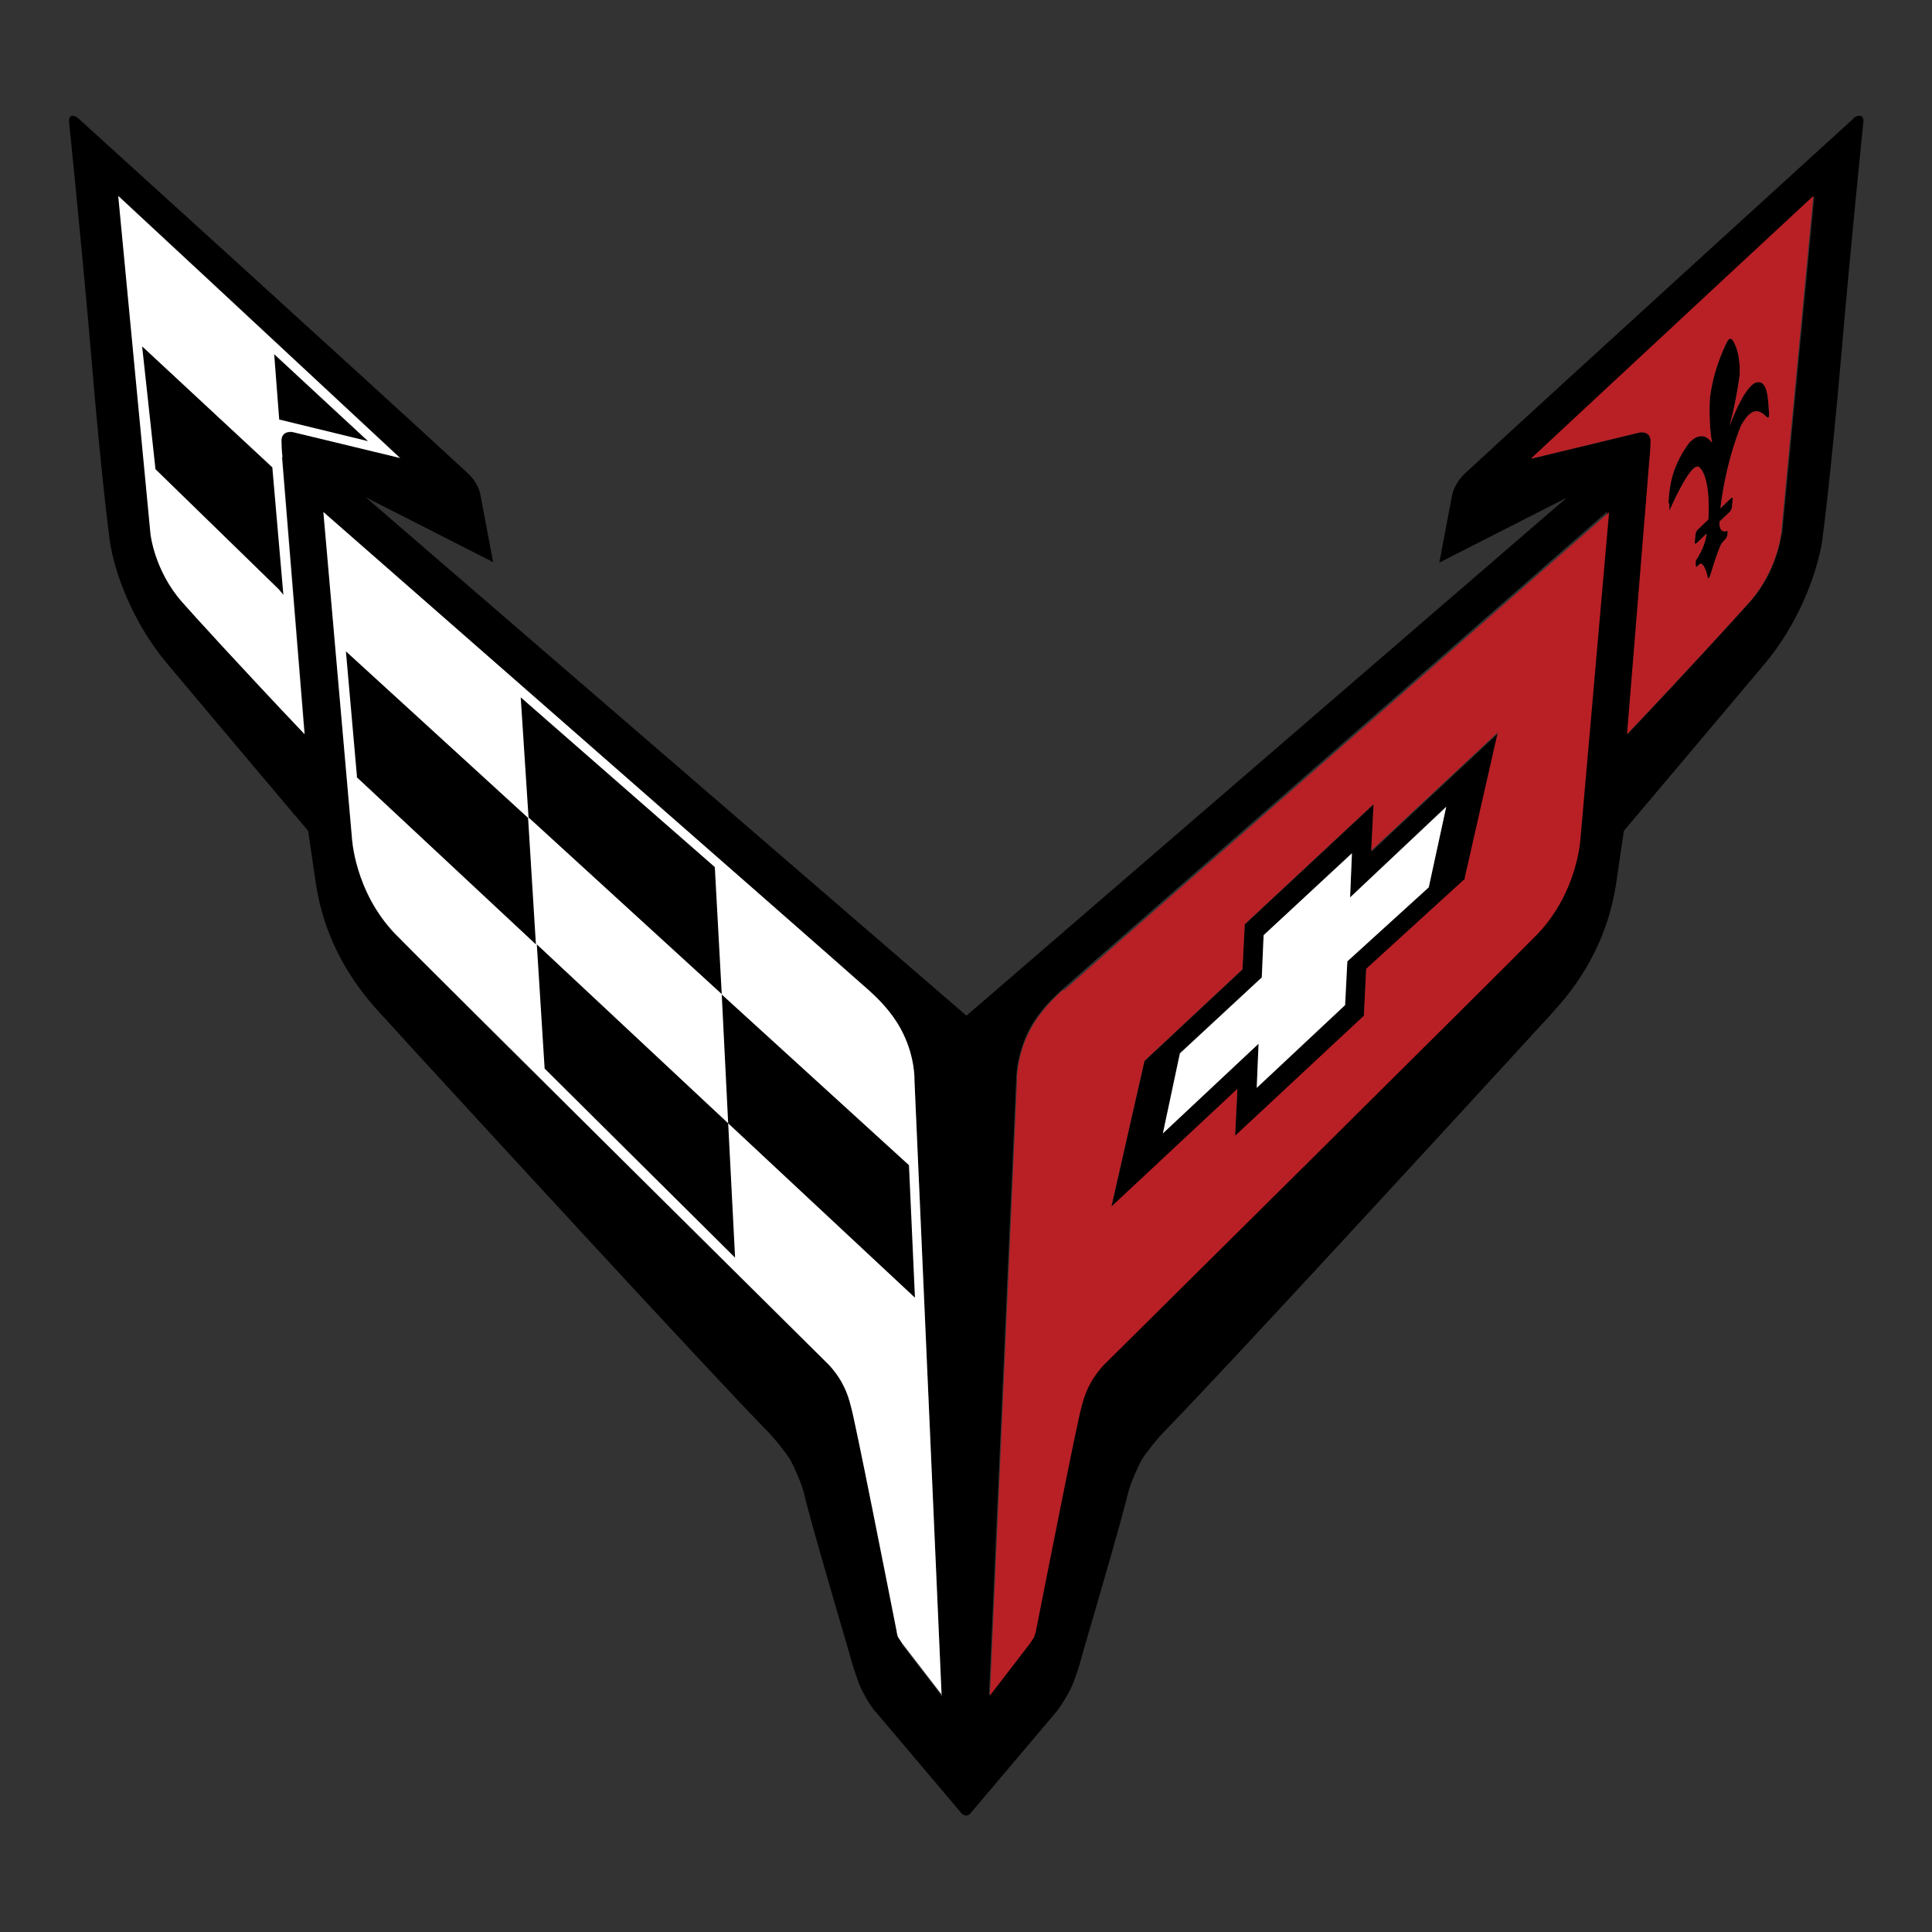
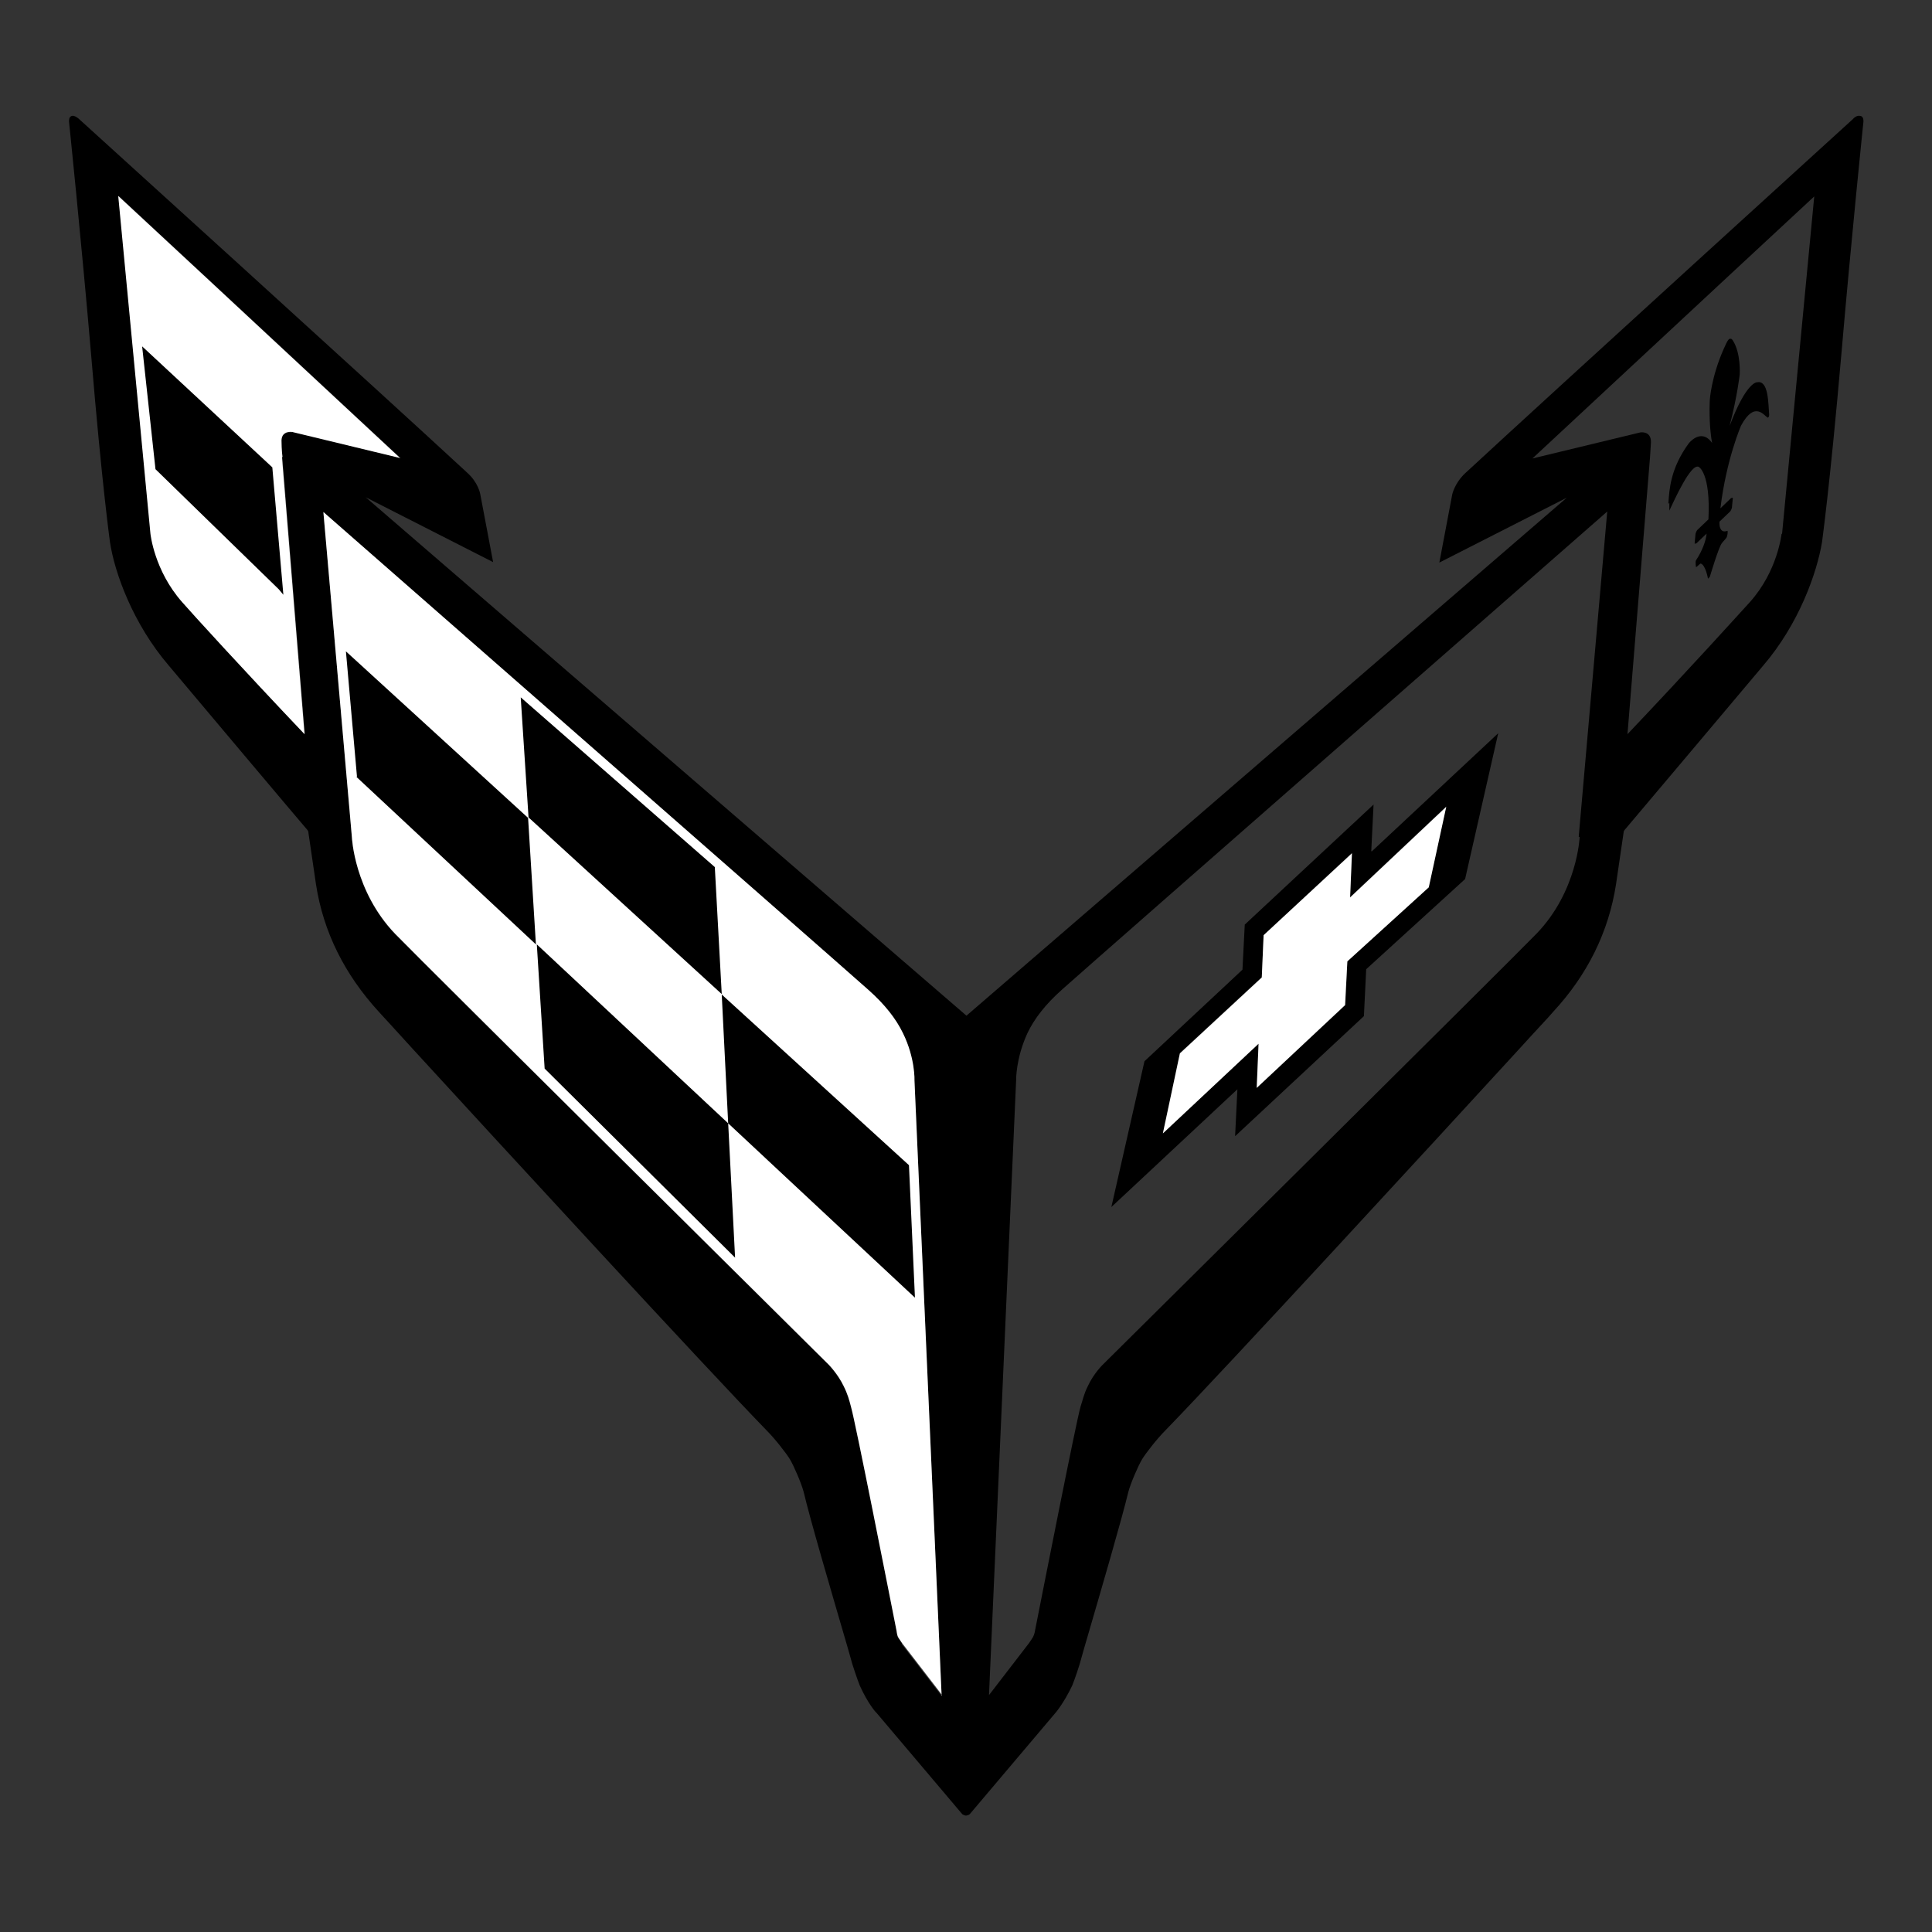
<svg xmlns="http://www.w3.org/2000/svg" id="Layer_1" data-name="Layer 1" viewBox="0 0 42 42">
  <rect x="0" y="0" width="42" height="42" fill="#333333" stroke="none" />
  <defs>
    <style>      .cls-1 {        fill: #fff;      }      .cls-2 {        fill: #b82026;      }    </style>
  </defs>
  <path d="M29.81,18.5l.05-1.01-2.8,2.61-.05.98-2.13,1.99-.72,3.17,2.74-2.56-.05,1.02,2.8-2.61.05-1.02,2.15-1.96.72-3.17-2.75,2.57ZM31.06,19.29l-1.77,1.6-.04.96-1.93,1.8.04-.96-2.08,1.94.37-1.74,1.78-1.65.04-.91,1.92-1.79-.04.96,2.09-1.97-.38,1.76Z" />
  <path d="M38.46,9.02s0,.05-.03.06c0,0,0,0,0,0-.08-.04-.28-.38-.58.17,0,0-.32.73-.45,1.8l.23-.22s.04-.02.04,0l-.02.21s-.02.07-.05.09l-.22.21c-.01.14.04.25.17.2.02,0,0,.13-.02.15,0,.01-.08.09-.1.12-.07.09-.26.73-.26.73,0,0-.01.01-.02.02h0s-.02.02-.02.02c0,0-.05-.3-.16-.33-.02.01-.09.08-.1.08,0,0-.02-.11,0-.15.14-.21.22-.44.23-.58l-.22.21s-.04.02-.04,0l.02-.21s.02-.07.05-.09l.23-.22c.05-1.01-.21-1.14-.21-1.14-.17-.09-.53.72-.64.95,0,0,0-.18,0-.17-.02.03-.03.02-.02,0,.02-.28.04-.74.44-1.29,0,0,.27-.35.51-.01-.08-.42-.05-.94-.05-.94,0,0,.03-.49.3-1.1.02-.04.07-.17.11-.21.04-.04.08,0,.09.02.18.28.15.74.15.74,0,0-.05.46-.22,1.12.37-.98.6-.95.6-.95.25-.05.24.47.26.71Z" />
  <path d="M40.44,2.52c-.07-.02-.15.05-.15.06,0,0-6.54,5.95-8.43,7.7-.24.22-.29.47-.29.47l-.28,1.48,2.77-1.41-13.05,11.26h0S7.95,10.81,7.95,10.81l2.77,1.41-.28-1.48s-.04-.25-.29-.47C8.26,8.52,1.71,2.58,1.71,2.58c0,0-.09-.08-.15-.06-.06.02-.06.09-.06.12,0,0,.27,2.61.48,5.06.24,2.88.41,4.07.41,4.08.1.67.5,1.78,1.28,2.69.14.17,2.98,3.54,3.01,3.57l.02.03.17,1.16c.16,1.03.62,1.95,1.36,2.76.1.11.36.39.74.81,1.87,2.04,6.34,6.9,7.69,8.29.19.19.43.5.51.63.08.13.25.52.3.71.15.63.55,1.99.97,3.43l.09.32s.11.34.16.46c.17.38.35.59.36.59l1.87,2.21s.05.03.08.03h0s.06-.01.08-.03l1.87-2.21s.18-.21.36-.59c.05-.12.16-.45.16-.46l.09-.32c.42-1.44.82-2.81.97-3.43.05-.19.22-.58.3-.71.08-.13.32-.44.51-.63,1.35-1.39,5.82-6.25,7.69-8.29.38-.42.65-.7.74-.81.74-.8,1.2-1.73,1.36-2.76l.17-1.16.02-.03s2.87-3.4,3.01-3.57c.78-.91,1.17-2.02,1.28-2.69,0-.01.17-1.21.42-4.08.21-2.45.48-5.06.48-5.06,0-.03,0-.1-.06-.12ZM6.35,9.4s-.25-.04-.23.22c0,.03,0,.15.02.32h0s.49,6.02.49,6.02c-1.34-1.41-2.46-2.64-2.66-2.87-.61-.69-.69-1.49-.69-1.49l-.7-7.34s3.05,2.83,6.13,5.7h.01s-2.36-.57-2.36-.57ZM19.61,35.73s-.06-.09-.08-.12-.03-.08-.04-.15c-.18-.91-.89-4.52-.99-4.87-.04-.15-.07-.27-.16-.45-.13-.27-.33-.47-.33-.47,0,0-8.78-8.7-9.42-9.36-.89-.93-.94-2.1-.94-2.1l-.62-7.07s10.85,9.5,11.85,10.39c.36.32.6.63.75.94.27.55.25,1.03.25,1.03l.59,13.37-.87-1.13ZM34.34,18.2s-.05,1.18-.94,2.1c-.64.66-9.42,9.36-9.42,9.36,0,0-.2.19-.33.47-.09.18-.11.3-.16.45-.1.35-.81,3.96-.99,4.87-.01.07-.03.11-.05.15-.02.03-.08.12-.08.12l-.87,1.13.59-13.37s-.01-.47.25-1.03c.15-.31.39-.62.75-.94,1-.89,11.85-10.39,11.85-10.39l-.62,7.07ZM38.73,11.6s-.08.81-.69,1.49c-.21.23-1.32,1.46-2.66,2.87l.49-6.02h0c.01-.18.02-.29.02-.32.01-.26-.23-.22-.23-.22l-2.36.57h.01c3.08-2.87,6.13-5.7,6.13-5.7l-.7,7.34Z" />
  <path class="cls-1" d="M6.13,9.94l.49,6.02c-1.34-1.41-2.46-2.64-2.66-2.87-.61-.69-.69-1.49-.69-1.49l-.7-7.34s3.05,2.83,6.13,5.7h.01s-2.36-.57-2.36-.57c0,0-.25-.04-.23.22,0,.03,0,.15.02.32h0Z" />
  <path class="cls-1" d="M20.48,36.85l-.87-1.13s-.06-.09-.08-.12-.03-.08-.04-.15c-.18-.91-.89-4.52-.99-4.87-.04-.15-.07-.27-.16-.45-.13-.27-.33-.47-.33-.47,0,0-8.78-8.7-9.42-9.36-.89-.93-.94-2.1-.94-2.1l-.62-7.07s10.85,9.5,11.85,10.39c.36.32.6.63.75.94.27.55.25,1.03.25,1.03l.59,13.37Z" />
-   <path class="cls-2" d="M33.3,9.97h-.01s2.36-.57,2.36-.57c0,0,.25-.04.23.22,0,.03,0,.15-.02.32h0s-.49,6.02-.49,6.02c1.34-1.41,2.46-2.64,2.66-2.87.61-.69.69-1.49.69-1.49l.7-7.34s-3.05,2.83-6.13,5.7ZM38.43,9.08s0,0,0,0c-.08-.04-.28-.38-.58.17,0,0-.32.73-.45,1.8l.23-.22s.04-.02.04,0l-.02.21s-.02.07-.05.09l-.22.21c-.01.14.04.25.17.2.02,0,0,.13-.02.15,0,.01-.08.09-.1.12-.07.09-.26.73-.26.73,0,0-.01.01-.02.02h0s-.02.02-.02.02c0,0-.05-.3-.16-.33-.02.01-.09.08-.1.08,0,0-.02-.11,0-.15.14-.21.22-.44.23-.58l-.22.21s-.04.02-.04,0l.02-.21s.02-.07.05-.09l.23-.22c.05-1.01-.21-1.14-.21-1.14-.17-.09-.53.72-.64.95,0,0,0-.18,0-.17-.02.03-.03.02-.02,0,.02-.28.04-.74.44-1.29,0,0,.27-.35.51-.01-.08-.42-.05-.94-.05-.94,0,0,.03-.49.3-1.1.02-.04.07-.17.11-.21.04-.04.08,0,.09.02.18.28.15.74.15.74,0,0-.05.46-.22,1.12.37-.98.6-.95.6-.95.25-.05.24.47.26.71,0,.03,0,.05-.03.06Z" />
-   <path class="cls-2" d="M23.11,21.52c-.36.32-.6.63-.75.94-.27.55-.25,1.03-.25,1.03l-.59,13.37.87-1.13s.06-.09.08-.12c.02-.03.03-.08.05-.15.18-.91.89-4.52.99-4.87.04-.15.07-.27.16-.45.13-.27.33-.47.33-.47,0,0,8.78-8.7,9.42-9.36.89-.93.94-2.1.94-2.1l.62-7.07s-10.85,9.5-11.85,10.39ZM31.85,19.1l-2.15,1.96-.05,1.02-2.8,2.61.05-1.02-2.74,2.56.72-3.17,2.13-1.99.05-.98,2.8-2.61-.05,1.01,2.75-2.57-.72,3.17Z" />
  <polygon class="cls-1" points="31.44 17.54 31.06 19.29 29.29 20.9 29.24 21.85 27.32 23.65 27.36 22.69 25.28 24.64 25.65 22.9 27.43 21.25 27.47 20.33 29.39 18.55 29.35 19.51 31.44 17.54" />
  <path d="M15.83,24.42l-.14-2.8,4.07,3.71.13,2.88-4.06-3.79ZM11.84,23.23l-.17-2.7,4.16,3.89.15,2.92-4.14-4.11ZM7.76,16.88l-.24-2.72,3.96,3.62.17,2.75-3.9-3.64ZM15.54,18.86l.15,2.75-4.2-3.84-.17-2.61,4.22,3.69ZM15.54,18.86" />
  <path d="M6.07,12.82l-2.69-2.62-.29-2.67,2.83,2.63.24,2.77-.1-.12ZM6.07,12.82" />
-   <path d="M5.96,7.7l2.04,1.89-1.93-.47-.11-1.43ZM5.96,7.7" />
</svg>